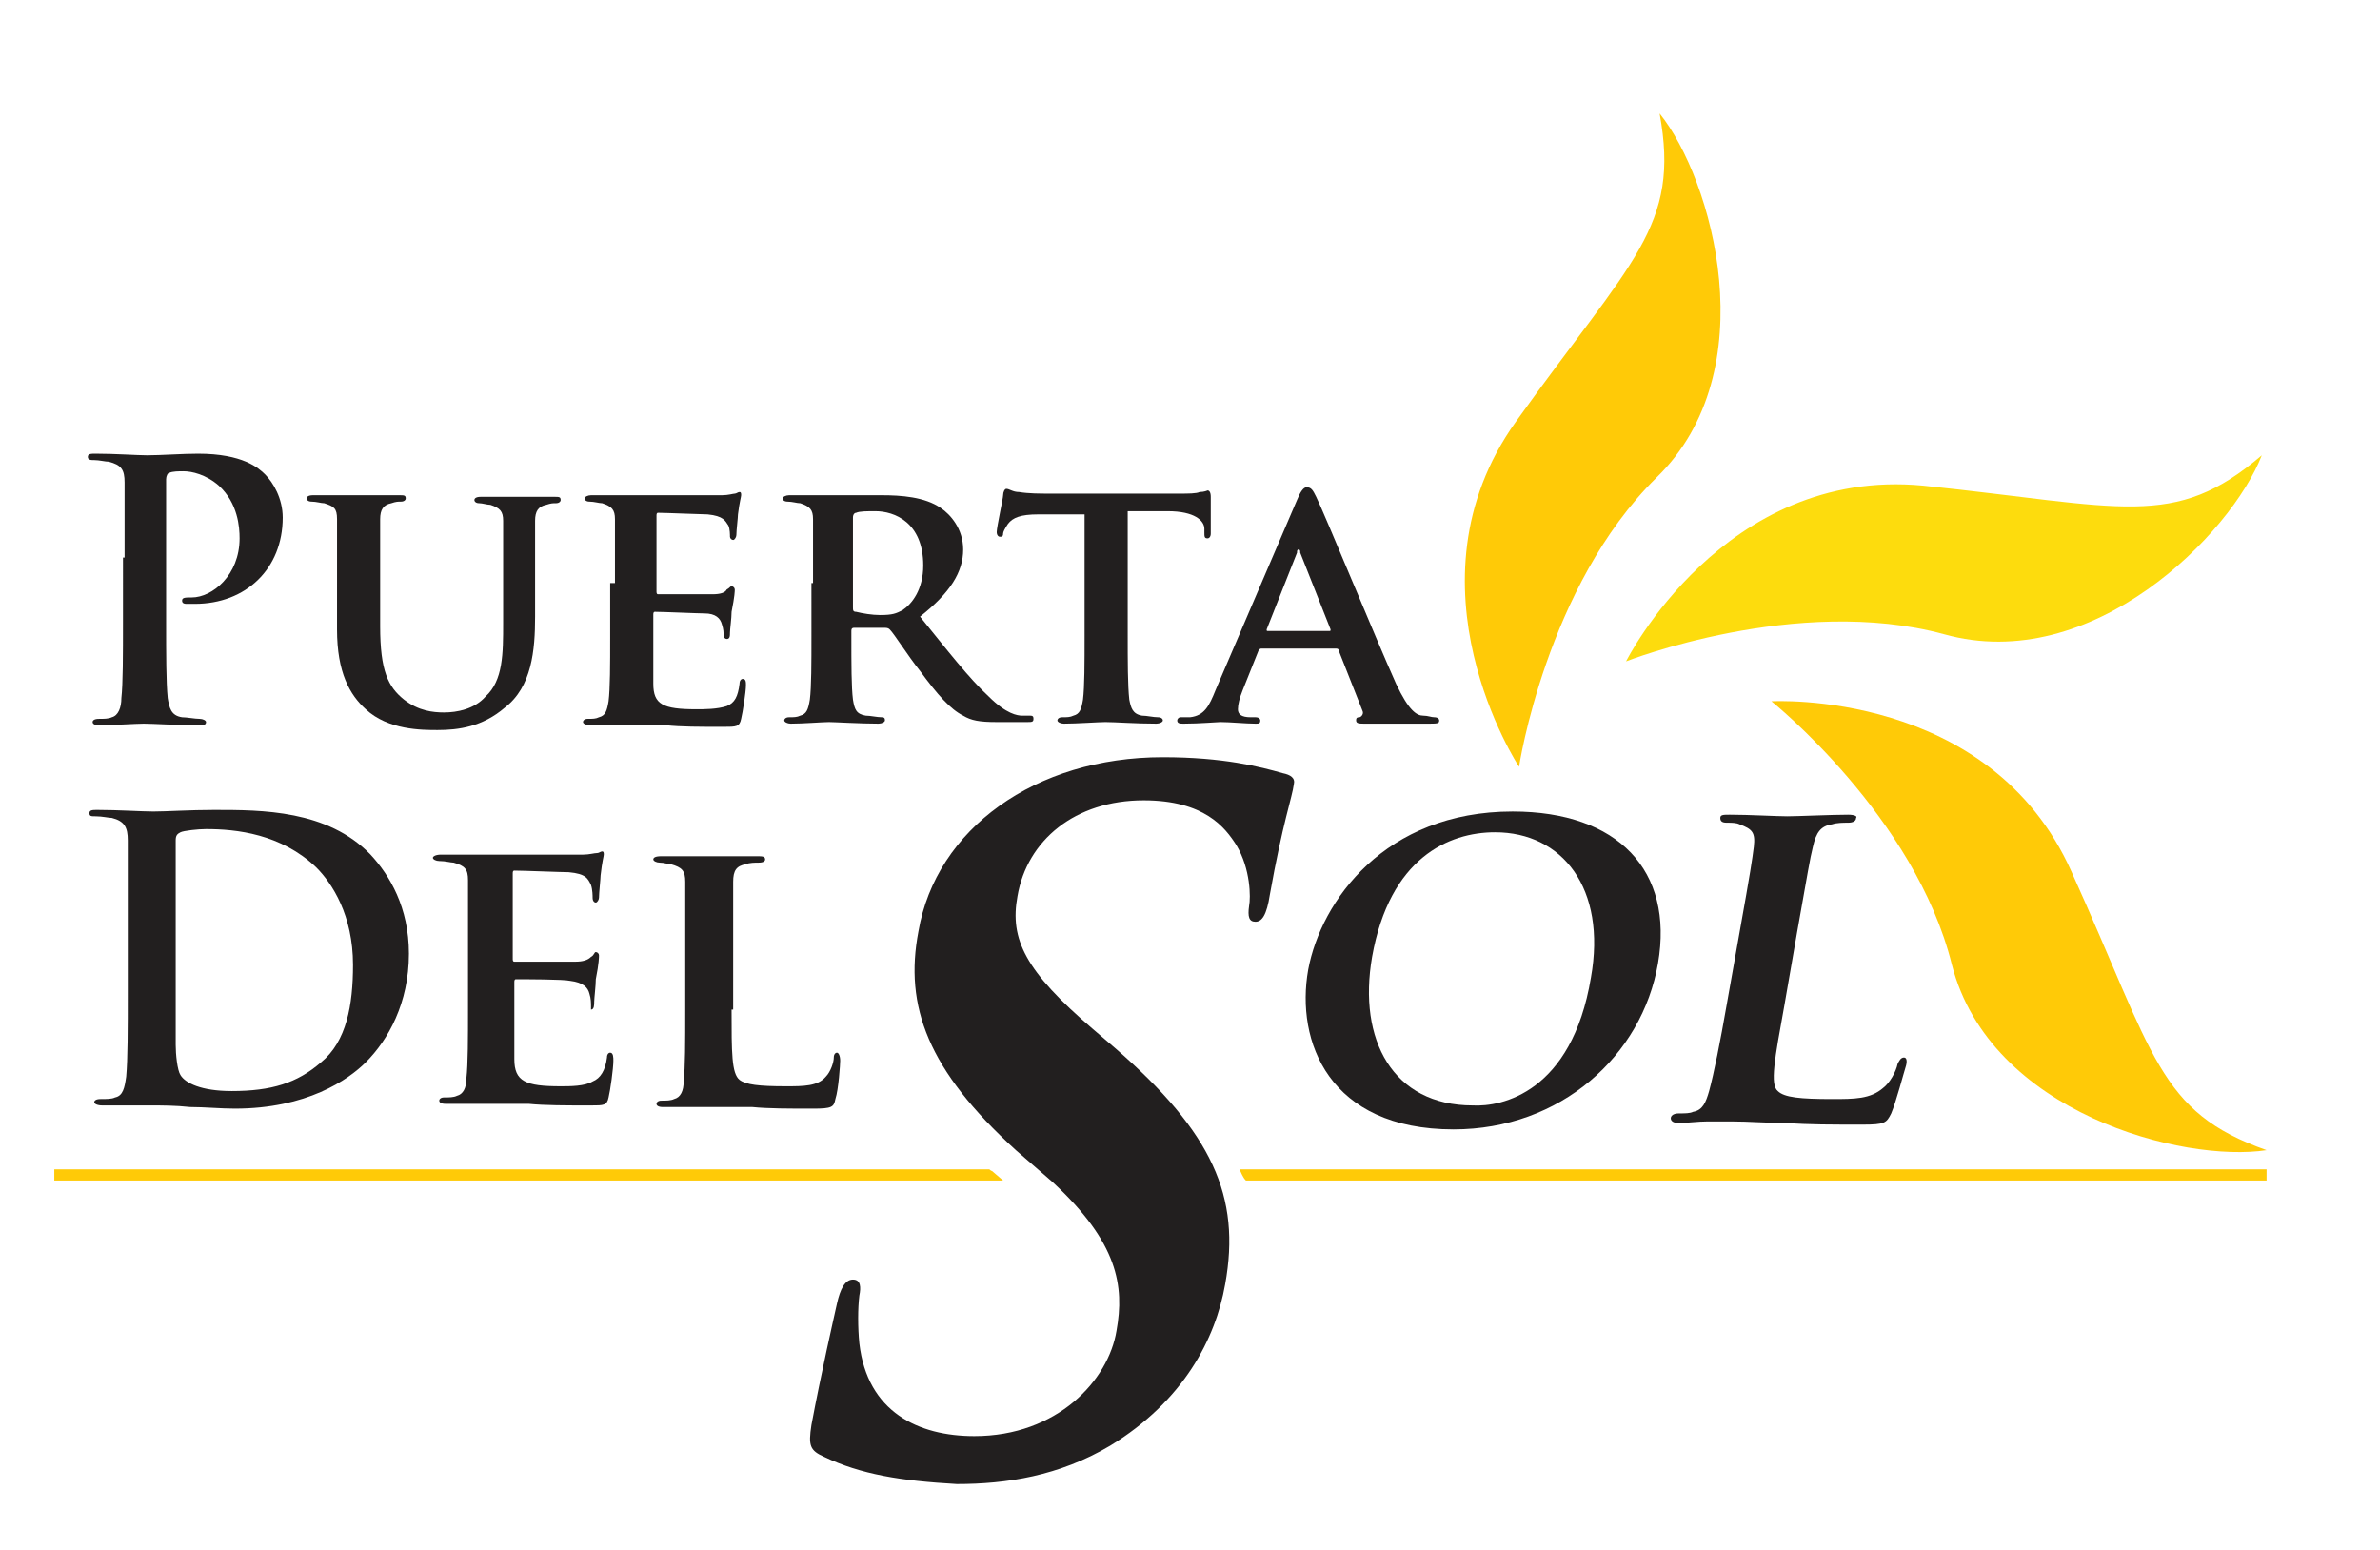
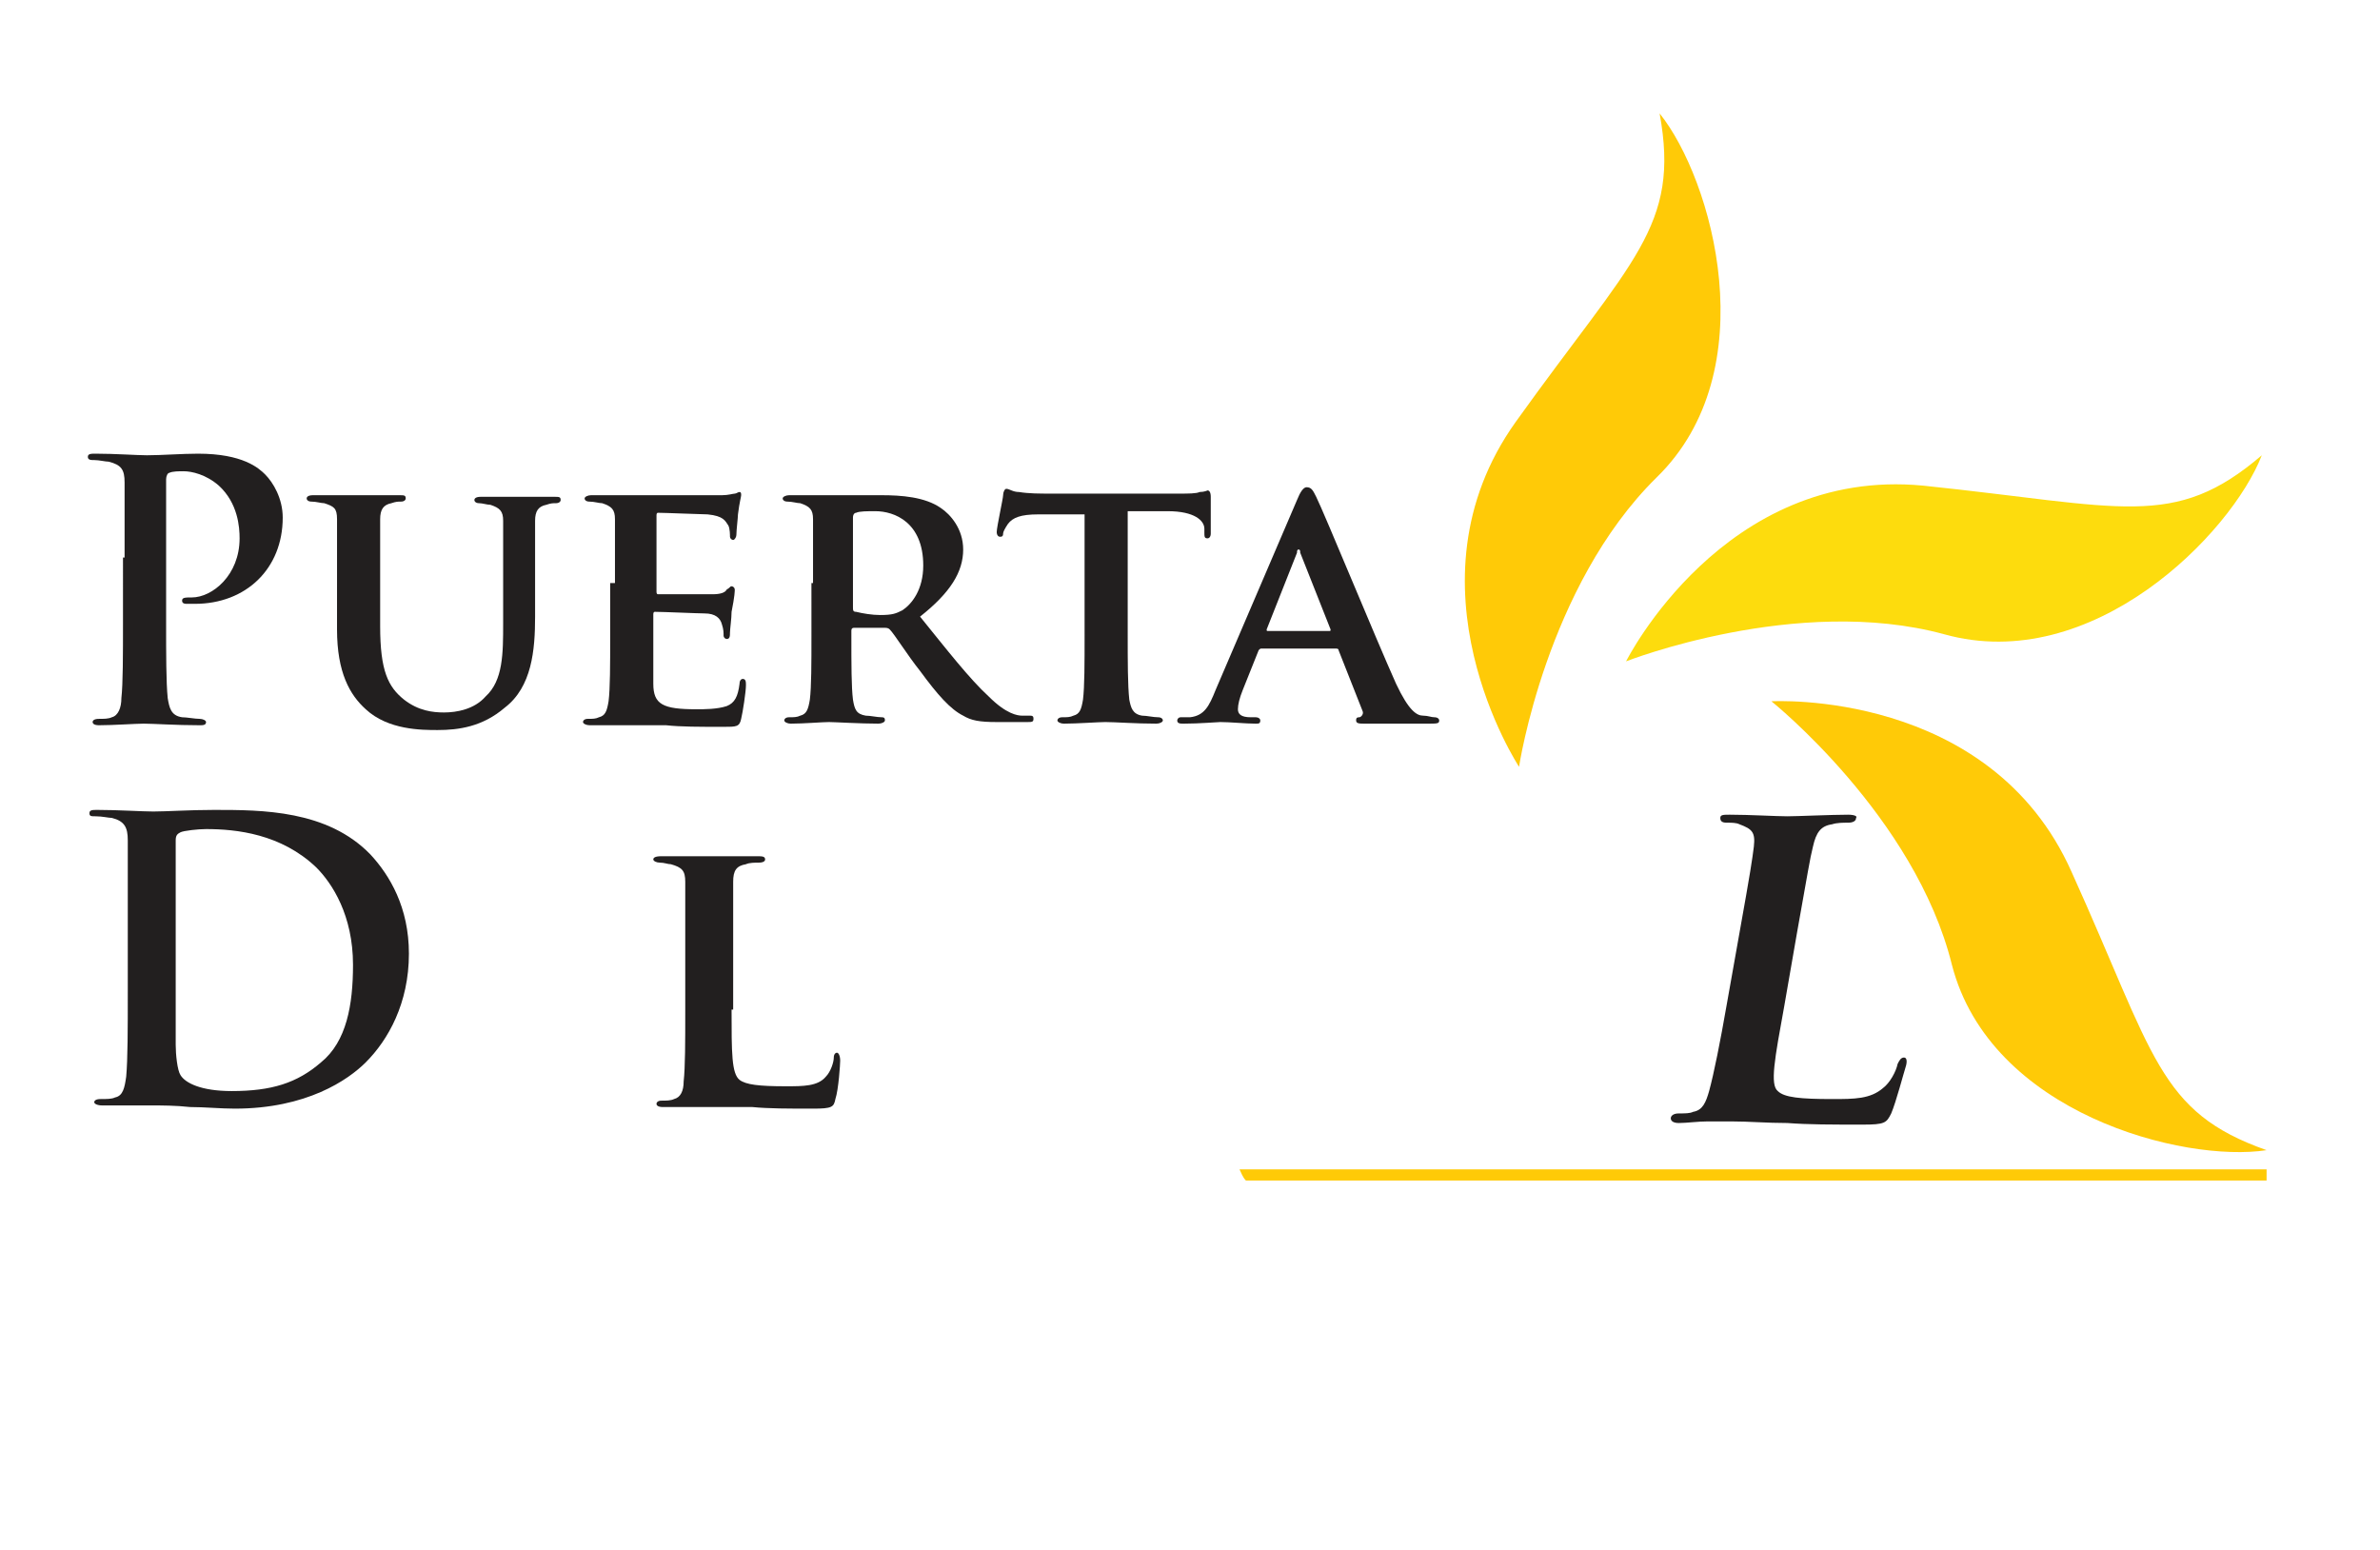
<svg xmlns="http://www.w3.org/2000/svg" version="1.1" id="Layer_1" x="0px" y="0px" viewBox="0 0 149 97" style="enable-background:new 0 0 149 97;" xml:space="preserve">
  <style type="text/css">
	.st0{fill:#FFCA07;}
	.st1{fill:#FDDC0D;}
	.st2{fill:#221F1F;}
</style>
  <g>
    <g>
      <g>
        <path class="st0" d="M95.1,48c0,0-7.5-11.4-0.2-21.6c7.3-10.2,10.3-12.2,9-19.3c3.3,4.1,6.7,16.1-0.2,22.8     C96.8,36.7,95.1,48,95.1,48z" />
        <path class="st0" d="M110.9,43.9c0,0,13.7-0.8,18.8,10.7c5.2,11.5,5.4,15,12.2,17.4c-5.2,0.8-17.3-2.3-19.7-11.6     C119.9,51.1,110.9,43.9,110.9,43.9z" />
        <path class="st1" d="M101.8,41.4c0,0,6.1-12.2,18.6-11c12.5,1.3,15.7,2.8,21.2-1.9c-1.9,4.9-10.6,13.8-19.9,11.2     C112.5,37.2,101.8,41.4,101.8,41.4z" />
      </g>
      <g>
        <g>
-           <path class="st0" d="M61.9,73.2H3.4v0.7h59.4l-0.7-0.6C62,73.3,62,73.2,61.9,73.2z" />
          <path class="st0" d="M141.9,73.2H77.6c0.1,0.2,0.2,0.5,0.4,0.7h63.9V73.2z" />
        </g>
      </g>
      <g>
        <g>
          <path class="st2" d="M7.8,34.9c0-3.4,0-4,0-4.7c0-0.8-0.2-1.1-1-1.3c-0.2,0-0.6-0.1-0.9-0.1c-0.2,0-0.4,0-0.4-0.2      s0.2-0.2,0.5-0.2c1.2,0,2.6,0.1,3.2,0.1c0.9,0,2.2-0.1,3.2-0.1c2.8,0,3.8,0.9,4.2,1.3c0.5,0.5,1.1,1.5,1.1,2.7      c0,3.2-2.3,5.4-5.5,5.4c-0.1,0-0.4,0-0.5,0c-0.1,0-0.3,0-0.3-0.2c0-0.2,0.2-0.2,0.6-0.2c1.3,0,3-1.4,3-3.7      c0-0.7-0.1-2.2-1.3-3.3c-0.8-0.7-1.7-0.9-2.2-0.9c-0.3,0-0.7,0-0.9,0.1c-0.1,0-0.2,0.2-0.2,0.4v8.9c0,2.1,0,3.8,0.1,4.8      c0.1,0.6,0.2,1.1,0.9,1.2c0.3,0,0.8,0.1,1.1,0.1c0.2,0,0.4,0.1,0.4,0.2c0,0.2-0.2,0.2-0.4,0.2c-1.5,0-2.9-0.1-3.5-0.1      c-0.5,0-1.9,0.1-2.8,0.1c-0.3,0-0.4-0.1-0.4-0.2c0-0.1,0.1-0.2,0.4-0.2c0.3,0,0.6,0,0.8-0.1c0.4-0.1,0.6-0.6,0.6-1.2      c0.1-0.9,0.1-2.7,0.1-4.8V34.9z" />
          <path class="st2" d="M21.1,36.5c0-2.9,0-3.4,0-4c0-0.7-0.2-0.8-0.8-1c-0.2,0-0.5-0.1-0.8-0.1c-0.2,0-0.3-0.1-0.3-0.2      c0-0.1,0.1-0.2,0.4-0.2c1,0,2.4,0,2.9,0c0.5,0,1.8,0,2.5,0c0.3,0,0.4,0,0.4,0.2c0,0.1-0.1,0.2-0.3,0.2c-0.2,0-0.3,0-0.6,0.1      c-0.5,0.1-0.7,0.4-0.7,1c0,0.6,0,1.1,0,4v2.7c0,2.8,0.5,3.8,1.5,4.6c0.9,0.7,1.8,0.8,2.5,0.8c0.8,0,1.9-0.2,2.6-1      c1.1-1,1.1-2.7,1.1-4.6v-2.4c0-2.9,0-3.4,0-4c0-0.6-0.2-0.8-0.8-1c-0.2,0-0.5-0.1-0.7-0.1c-0.2,0-0.3-0.1-0.3-0.2      c0-0.1,0.1-0.2,0.4-0.2c1,0,2.3,0,2.3,0c0.2,0,1.5,0,2.3,0c0.3,0,0.4,0,0.4,0.2c0,0.1-0.1,0.2-0.3,0.2c-0.2,0-0.3,0-0.6,0.1      c-0.5,0.1-0.7,0.4-0.7,1c0,0.6,0,1.1,0,4v2c0,2.1-0.2,4.4-1.9,5.7c-1.4,1.2-2.9,1.4-4.2,1.4c-1,0-3.1,0-4.5-1.3      c-1-0.9-1.8-2.3-1.8-5V36.5z" />
          <path class="st2" d="M38.5,36.5c0-2.9,0-3.4,0-4c0-0.6-0.2-0.8-0.8-1c-0.2,0-0.5-0.1-0.8-0.1c-0.2,0-0.3-0.1-0.3-0.2      c0-0.1,0.2-0.2,0.4-0.2c1,0,2.3,0,2.8,0c0.6,0,5,0,5.4,0c0.4,0,0.7-0.1,0.8-0.1c0.1,0,0.2-0.1,0.3-0.1c0.1,0,0.1,0.1,0.1,0.2      c0,0.1-0.1,0.4-0.2,1.2c0,0.2-0.1,1-0.1,1.3c0,0.1-0.1,0.3-0.2,0.3c-0.1,0-0.2-0.1-0.2-0.2c0-0.1,0-0.5-0.1-0.7      c-0.2-0.3-0.3-0.6-1.3-0.7c-0.3,0-2.7-0.1-3.1-0.1c-0.1,0-0.1,0.1-0.1,0.2V37c0,0.1,0,0.2,0.1,0.2c0.4,0,3,0,3.4,0      c0.5,0,0.8-0.1,0.9-0.3c0.2-0.1,0.2-0.2,0.3-0.2c0.1,0,0.2,0.1,0.2,0.2c0,0.1,0,0.4-0.2,1.4c0,0.4-0.1,1.1-0.1,1.3      c0,0.2,0,0.4-0.2,0.4c-0.1,0-0.2-0.1-0.2-0.2c0-0.2,0-0.4-0.1-0.7c-0.1-0.4-0.4-0.7-1.1-0.7c-0.4,0-2.6-0.1-3.1-0.1      c-0.1,0-0.1,0.1-0.1,0.2v1.5c0,0.6,0,2.3,0,2.8c0,1.3,0.6,1.6,2.7,1.6c0.5,0,1.3,0,1.9-0.2c0.5-0.2,0.7-0.6,0.8-1.4      c0-0.2,0.1-0.3,0.2-0.3c0.2,0,0.2,0.2,0.2,0.4c0,0.4-0.2,1.7-0.3,2.1c-0.1,0.5-0.3,0.5-1.1,0.5c-1.5,0-2.7,0-3.6-0.1      c-1,0-1.7,0-2.3,0c-0.2,0-0.6,0-1.1,0c-0.5,0-1,0-1.4,0c-0.2,0-0.4-0.1-0.4-0.2c0-0.1,0.1-0.2,0.3-0.2c0.3,0,0.5,0,0.7-0.1      c0.4-0.1,0.5-0.4,0.6-1c0.1-0.8,0.1-2.3,0.1-4V36.5z" />
          <path class="st2" d="M50.9,36.5c0-2.9,0-3.4,0-4c0-0.6-0.2-0.8-0.8-1c-0.2,0-0.5-0.1-0.8-0.1c-0.2,0-0.3-0.1-0.3-0.2      c0-0.1,0.2-0.2,0.4-0.2c1,0,2.3,0,2.7,0c0.7,0,2.5,0,3.1,0c1.2,0,2.7,0.1,3.7,0.8c0.6,0.4,1.4,1.3,1.4,2.6      c0,1.4-0.8,2.7-2.7,4.2c1.7,2.1,3.1,3.9,4.3,5c1.1,1.1,1.8,1.2,2.1,1.2c0.2,0,0.3,0,0.5,0c0.2,0,0.2,0.1,0.2,0.2      c0,0.2-0.1,0.2-0.4,0.2h-1.9c-1.1,0-1.6-0.1-2.1-0.4c-0.8-0.4-1.6-1.3-2.7-2.8c-0.8-1-1.6-2.3-1.9-2.6c-0.1-0.1-0.2-0.1-0.4-0.1      l-1.8,0c-0.1,0-0.2,0-0.2,0.2v0.3c0,1.8,0,3.2,0.1,4c0.1,0.6,0.2,0.9,0.8,1c0.3,0,0.7,0.1,1,0.1c0.2,0,0.2,0.1,0.2,0.2      c0,0.1-0.2,0.2-0.4,0.2c-1.1,0-2.8-0.1-3.1-0.1c-0.4,0-1.6,0.1-2.4,0.1c-0.2,0-0.4-0.1-0.4-0.2c0-0.1,0.1-0.2,0.3-0.2      c0.3,0,0.5,0,0.7-0.1c0.4-0.1,0.5-0.4,0.6-1c0.1-0.8,0.1-2.3,0.1-4V36.5z M53.4,38c0,0.2,0,0.3,0.2,0.3c0.4,0.1,1,0.2,1.5,0.2      c0.8,0,1-0.1,1.4-0.3c0.6-0.4,1.3-1.3,1.3-2.8c0-2.7-1.8-3.4-3-3.4c-0.5,0-1,0-1.2,0.1c-0.1,0-0.2,0.1-0.2,0.3V38z" />
          <path class="st2" d="M68,32.2L65,32.2c-1.1,0-1.6,0.2-1.9,0.6c-0.2,0.3-0.3,0.5-0.3,0.6c0,0.2-0.1,0.2-0.2,0.2      c-0.1,0-0.2-0.1-0.2-0.3c0-0.3,0.4-2.1,0.4-2.3c0-0.2,0.1-0.4,0.2-0.4c0.2,0,0.4,0.2,0.8,0.2c0.6,0.1,1.3,0.1,2,0.1h8      c0.6,0,1.1,0,1.3-0.1c0.3,0,0.5-0.1,0.5-0.1c0.1,0,0.2,0.1,0.2,0.4c0,0.4,0,1.8,0,2.3c0,0.2-0.1,0.3-0.2,0.3      c-0.2,0-0.2-0.1-0.2-0.4l0-0.2c0-0.5-0.6-1.1-2.3-1.1l-2.5,0v7.7c0,1.7,0,3.2,0.1,4.1c0.1,0.5,0.2,0.9,0.8,1      c0.3,0,0.7,0.1,1,0.1c0.2,0,0.3,0.1,0.3,0.2c0,0.1-0.2,0.2-0.4,0.2c-1.3,0-2.6-0.1-3.2-0.1c-0.4,0-1.8,0.1-2.6,0.1      c-0.2,0-0.4-0.1-0.4-0.2c0-0.1,0.1-0.2,0.3-0.2c0.3,0,0.5,0,0.7-0.1c0.4-0.1,0.5-0.4,0.6-1c0.1-0.8,0.1-2.3,0.1-4V32.2z" />
          <path class="st2" d="M79,40.6c-0.1,0-0.1,0-0.2,0.1l-1,2.5c-0.2,0.5-0.3,0.9-0.3,1.2c0,0.3,0.2,0.5,0.8,0.5h0.3      c0.2,0,0.3,0.1,0.3,0.2c0,0.2-0.1,0.2-0.3,0.2c-0.6,0-1.6-0.1-2.2-0.1c-0.2,0-1.3,0.1-2.3,0.1c-0.2,0-0.4,0-0.4-0.2      c0-0.1,0.1-0.2,0.2-0.2c0.2,0,0.4,0,0.6,0c0.9-0.1,1.2-0.7,1.6-1.7l5.1-11.9c0.2-0.5,0.4-0.8,0.6-0.8c0.3,0,0.4,0.2,0.6,0.6      c0.5,1,3.7,8.8,5,11.7c0.8,1.7,1.3,2,1.7,2c0.3,0,0.5,0.1,0.7,0.1c0.2,0,0.3,0.1,0.3,0.2c0,0.2-0.1,0.2-0.8,0.2      c-0.7,0-2.1,0-3.8,0c-0.4,0-0.6,0-0.6-0.2c0-0.1,0-0.2,0.2-0.2c0.1,0,0.3-0.2,0.2-0.4l-1.5-3.8c0-0.1-0.1-0.1-0.2-0.1H79z       M83.2,39.5c0.1,0,0.1,0,0.1-0.1l-1.9-4.8c0-0.1,0-0.2-0.1-0.2c-0.1,0-0.1,0.1-0.1,0.2l-1.9,4.8c0,0.1,0,0.1,0.1,0.1H83.2z" />
        </g>
        <g>
          <path class="st2" d="M8,57.8c0-3.7,0-4.4,0-5.2c0-0.8-0.2-1.2-1-1.4c-0.2,0-0.6-0.1-1-0.1c-0.3,0-0.4,0-0.4-0.2      c0-0.2,0.2-0.2,0.5-0.2c1.3,0,2.8,0.1,3.5,0.1c0.8,0,2.3-0.1,3.8-0.1c3,0,7.1,0,9.8,2.8c1.2,1.3,2.4,3.3,2.4,6.2      c0,3.1-1.3,5.4-2.7,6.8c-1.1,1.1-3.7,2.9-8.2,2.9c-0.9,0-1.9-0.1-2.8-0.1c-0.9-0.1-1.8-0.1-2.4-0.1c-0.3,0-0.8,0-1.4,0      c-0.6,0-1.2,0-1.7,0c-0.3,0-0.5-0.1-0.5-0.2c0-0.1,0.1-0.2,0.4-0.2c0.4,0,0.7,0,0.9-0.1c0.5-0.1,0.6-0.6,0.7-1.3      C8,66.3,8,64.4,8,62.1V57.8z M11,60.5c0,2.6,0,4.5,0,4.9c0,0.6,0.1,1.6,0.3,1.9c0.3,0.5,1.3,1,3.2,1c2.5,0,4.1-0.5,5.6-1.8      c1.6-1.3,2-3.6,2-6.1c0-3.1-1.3-5.1-2.3-6.1c-2.2-2.1-5-2.4-6.9-2.4c-0.5,0-1.4,0.1-1.6,0.2c-0.2,0.1-0.3,0.2-0.3,0.5      c0,0.8,0,2.9,0,4.9V60.5z" />
-           <path class="st2" d="M29.3,59.5c0-3.1,0-3.7,0-4.4c0-0.7-0.2-0.9-0.9-1.1c-0.2,0-0.5-0.1-0.9-0.1c-0.2,0-0.4-0.1-0.4-0.2      c0-0.1,0.2-0.2,0.5-0.2c1.1,0,2.5,0,3.1,0c0.7,0,5.4,0,5.8,0c0.4,0,0.7-0.1,0.9-0.1c0.1,0,0.2-0.1,0.3-0.1      c0.1,0,0.1,0.1,0.1,0.2c0,0.1-0.1,0.4-0.2,1.3c0,0.2-0.1,1.1-0.1,1.4c0,0.1-0.1,0.3-0.2,0.3c-0.1,0-0.2-0.1-0.2-0.3      c0-0.1,0-0.5-0.1-0.8c-0.2-0.4-0.3-0.7-1.4-0.8c-0.4,0-2.9-0.1-3.4-0.1c-0.1,0-0.1,0.1-0.1,0.2V60c0,0.1,0,0.2,0.1,0.2      c0.5,0,3.3,0,3.8,0c0.5,0,0.8-0.1,1-0.3c0.2-0.1,0.2-0.3,0.3-0.3c0.1,0,0.2,0.1,0.2,0.2c0,0.1,0,0.5-0.2,1.5      c0,0.4-0.1,1.2-0.1,1.4c0,0.2,0,0.5-0.2,0.5C37,63.2,37,63.1,37,63c0-0.2,0-0.5-0.1-0.8c-0.1-0.4-0.4-0.7-1.2-0.8      c-0.4-0.1-2.8-0.1-3.4-0.1c-0.1,0-0.1,0.1-0.1,0.2v1.7c0,0.7,0,2.5,0,3.1c0,1.4,0.7,1.7,2.9,1.7c0.6,0,1.5,0,2-0.3      c0.5-0.2,0.8-0.7,0.9-1.5c0-0.2,0.1-0.3,0.2-0.3c0.2,0,0.2,0.3,0.2,0.5c0,0.5-0.2,1.9-0.3,2.3c-0.1,0.5-0.3,0.5-1.1,0.5      c-1.6,0-2.9,0-3.9-0.1c-1,0-1.9,0-2.5,0c-0.2,0-0.7,0-1.2,0c-0.5,0-1.1,0-1.5,0c-0.3,0-0.4-0.1-0.4-0.2c0-0.1,0.1-0.2,0.3-0.2      c0.3,0,0.6,0,0.8-0.1c0.4-0.1,0.6-0.5,0.6-1.1c0.1-0.9,0.1-2.5,0.1-4.4V59.5z" />
          <path class="st2" d="M45.8,63.2c0,2.7,0,4,0.5,4.4c0.4,0.3,1.2,0.4,2.9,0.4c1.1,0,2,0,2.5-0.6c0.3-0.3,0.5-0.9,0.5-1.2      c0-0.2,0.1-0.3,0.2-0.3c0.1,0,0.2,0.2,0.2,0.5c0,0.2-0.1,1.8-0.3,2.4c-0.1,0.5-0.2,0.6-1.4,0.6c-1.5,0-2.8,0-3.8-0.1      c-1.1,0-2,0-2.9,0c-0.2,0-0.7,0-1.2,0c-0.5,0-1,0-1.5,0c-0.3,0-0.4-0.1-0.4-0.2c0-0.1,0.1-0.2,0.3-0.2c0.3,0,0.6,0,0.8-0.1      c0.4-0.1,0.6-0.5,0.6-1.1c0.1-0.9,0.1-2.5,0.1-4.4v-3.7c0-3.1,0-3.7,0-4.4c0-0.7-0.2-0.9-0.9-1.1c-0.2,0-0.4-0.1-0.7-0.1      c-0.2,0-0.4-0.1-0.4-0.2c0-0.1,0.1-0.2,0.5-0.2c1,0,2.4,0,2.9,0c0.5,0,2.3,0,3.1,0c0.3,0,0.5,0,0.5,0.2c0,0.1-0.1,0.2-0.4,0.2      c-0.2,0-0.6,0-0.8,0.1c-0.6,0.1-0.8,0.4-0.8,1.1c0,0.7,0,1.2,0,4.4V63.2z" />
        </g>
        <g>
-           <path class="st2" d="M51.6,91.2c-0.9-0.4-1-0.7-0.8-2c0.6-3.2,1.4-6.7,1.6-7.6c0.2-0.9,0.5-1.5,1-1.5c0.5,0,0.5,0.5,0.4,1      c-0.1,0.8-0.1,2,0,3c0.5,4.3,3.7,5.8,7.2,5.8c5.2,0,8.4-3.5,8.9-6.6c0.5-2.8,0.1-5.5-4-9.3L63.6,72c-5.5-5-7-9-6.1-13.7      c1.1-6.4,7.3-10.9,15.3-10.9c3.8,0,6.1,0.6,7.5,1c0.5,0.1,0.8,0.3,0.7,0.7c-0.1,0.8-0.7,2.4-1.5,6.9c-0.2,1.3-0.5,1.7-0.9,1.7      c-0.4,0-0.5-0.3-0.4-1c0.1-0.5,0.1-2.3-0.8-3.8c-0.7-1.1-2-2.8-5.8-2.8c-4.3,0-7.3,2.5-7.9,6c-0.5,2.7,0.5,4.7,4.7,8.3l1.4,1.2      c6.1,5.3,7.9,9.3,6.9,14.8c-0.6,3.4-2.6,7.3-7.2,10.1c-3.2,1.9-6.5,2.4-9.6,2.4C56.4,92.7,53.9,92.3,51.6,91.2z" />
-           <path class="st2" d="M81.9,60.7c0.8-4.3,4.8-9.9,12.8-9.9c6.6,0,10.1,3.7,9.1,9.5c-1,5.8-6.1,10.4-12.8,10.4      C83.2,70.7,81.1,65.2,81.9,60.7z M99.6,61.2c1-5.6-1.8-9.1-6-9.1c-2.9,0-6.6,1.6-7.7,7.8c-0.9,5.2,1.3,9.3,6.3,9.3      C94,69.3,98.4,68.4,99.6,61.2z" />
          <path class="st2" d="M111.7,63c-0.6,3.3-0.9,4.9-0.4,5.3c0.4,0.4,1.4,0.5,3.4,0.5c1.4,0,2.4,0,3.2-0.7c0.4-0.3,0.8-1,0.9-1.5      c0.1-0.2,0.2-0.4,0.4-0.4c0.2,0,0.2,0.3,0.1,0.6c-0.1,0.3-0.6,2.2-0.9,2.9c-0.3,0.6-0.4,0.7-1.8,0.7c-1.9,0-3.4,0-4.7-0.1      c-1.3,0-2.4-0.1-3.5-0.1c-0.3,0-0.9,0-1.5,0c-0.6,0-1.3,0.1-1.8,0.1c-0.3,0-0.5-0.1-0.5-0.3c0-0.1,0.1-0.3,0.5-0.3      c0.4,0,0.7,0,0.9-0.1c0.6-0.1,0.8-0.6,1-1.3c0.3-1.1,0.7-3.1,1.1-5.4l0.8-4.5c0.7-3.9,0.8-4.6,0.9-5.4c0.1-0.9-0.1-1.1-0.9-1.4      c-0.2-0.1-0.5-0.1-0.8-0.1c-0.3,0-0.4-0.1-0.4-0.3c0-0.2,0.2-0.2,0.6-0.2c1.2,0,2.9,0.1,3.6,0.1c0.6,0,2.8-0.1,3.8-0.1      c0.4,0,0.6,0.1,0.5,0.2c0,0.2-0.2,0.3-0.5,0.3c-0.3,0-0.7,0-1,0.1c-0.7,0.1-1,0.5-1.2,1.4c-0.2,0.8-0.3,1.5-1,5.4L111.7,63z" />
        </g>
      </g>
    </g>
  </g>
</svg>